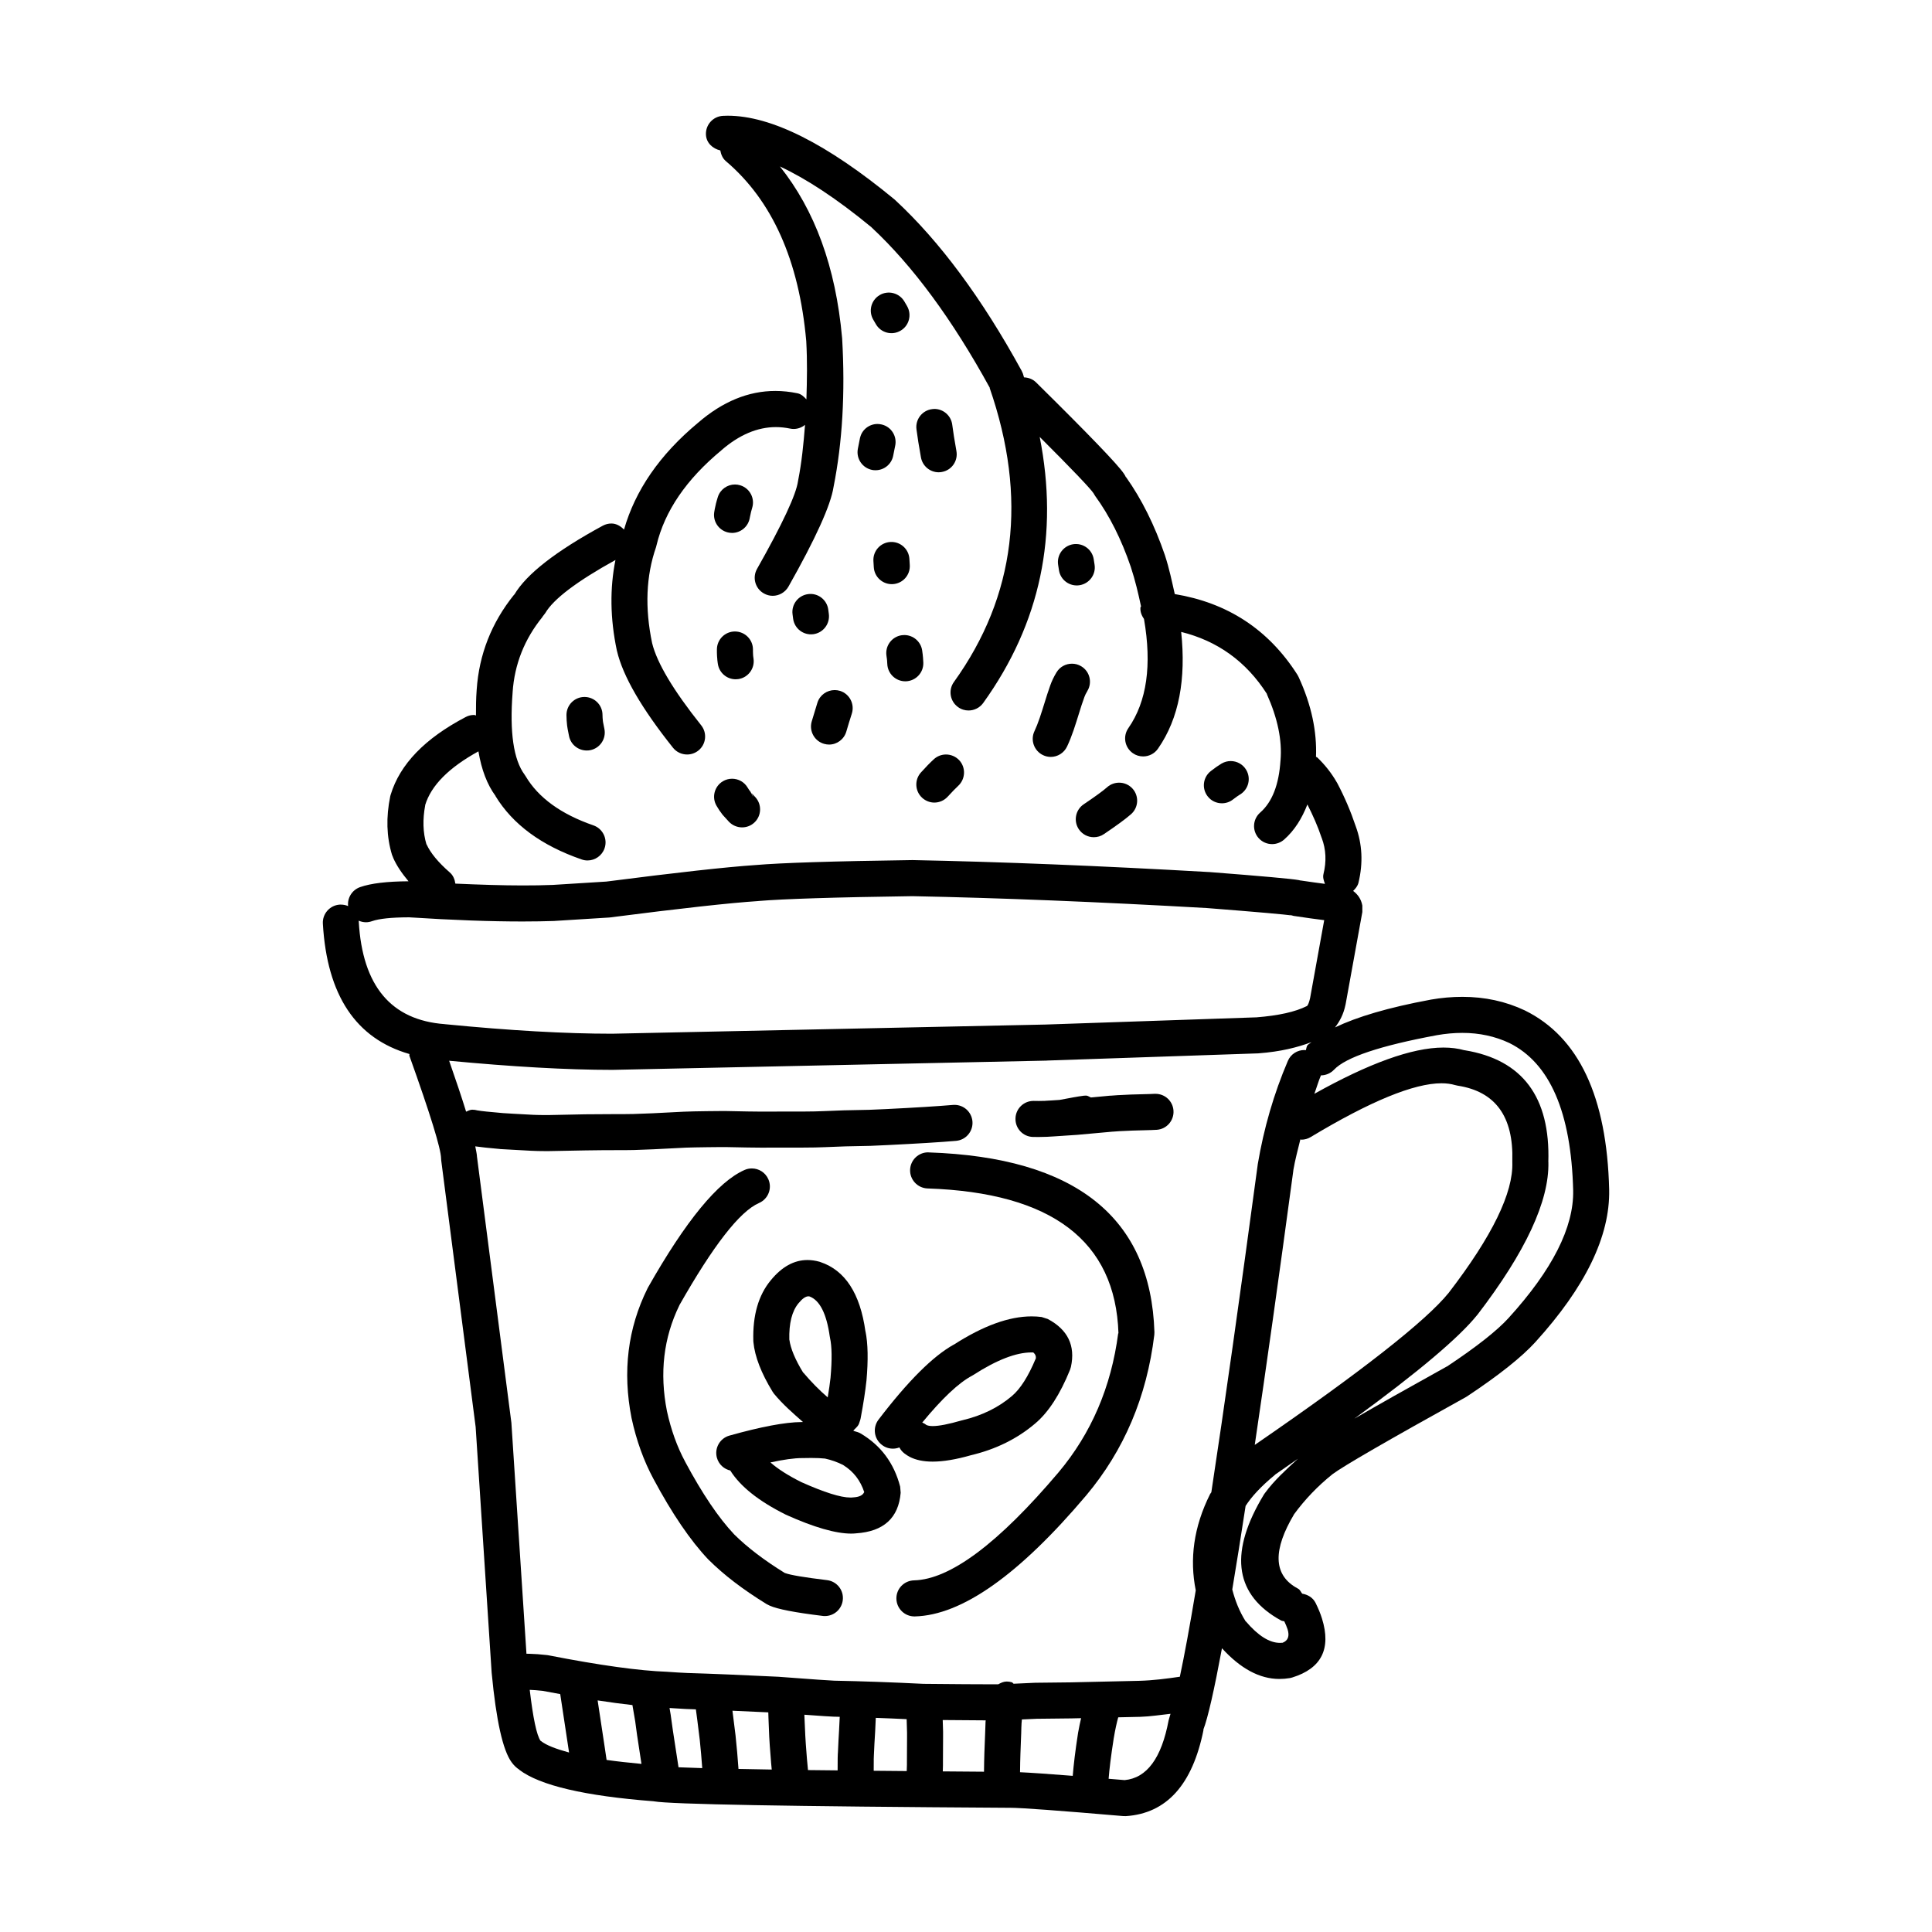
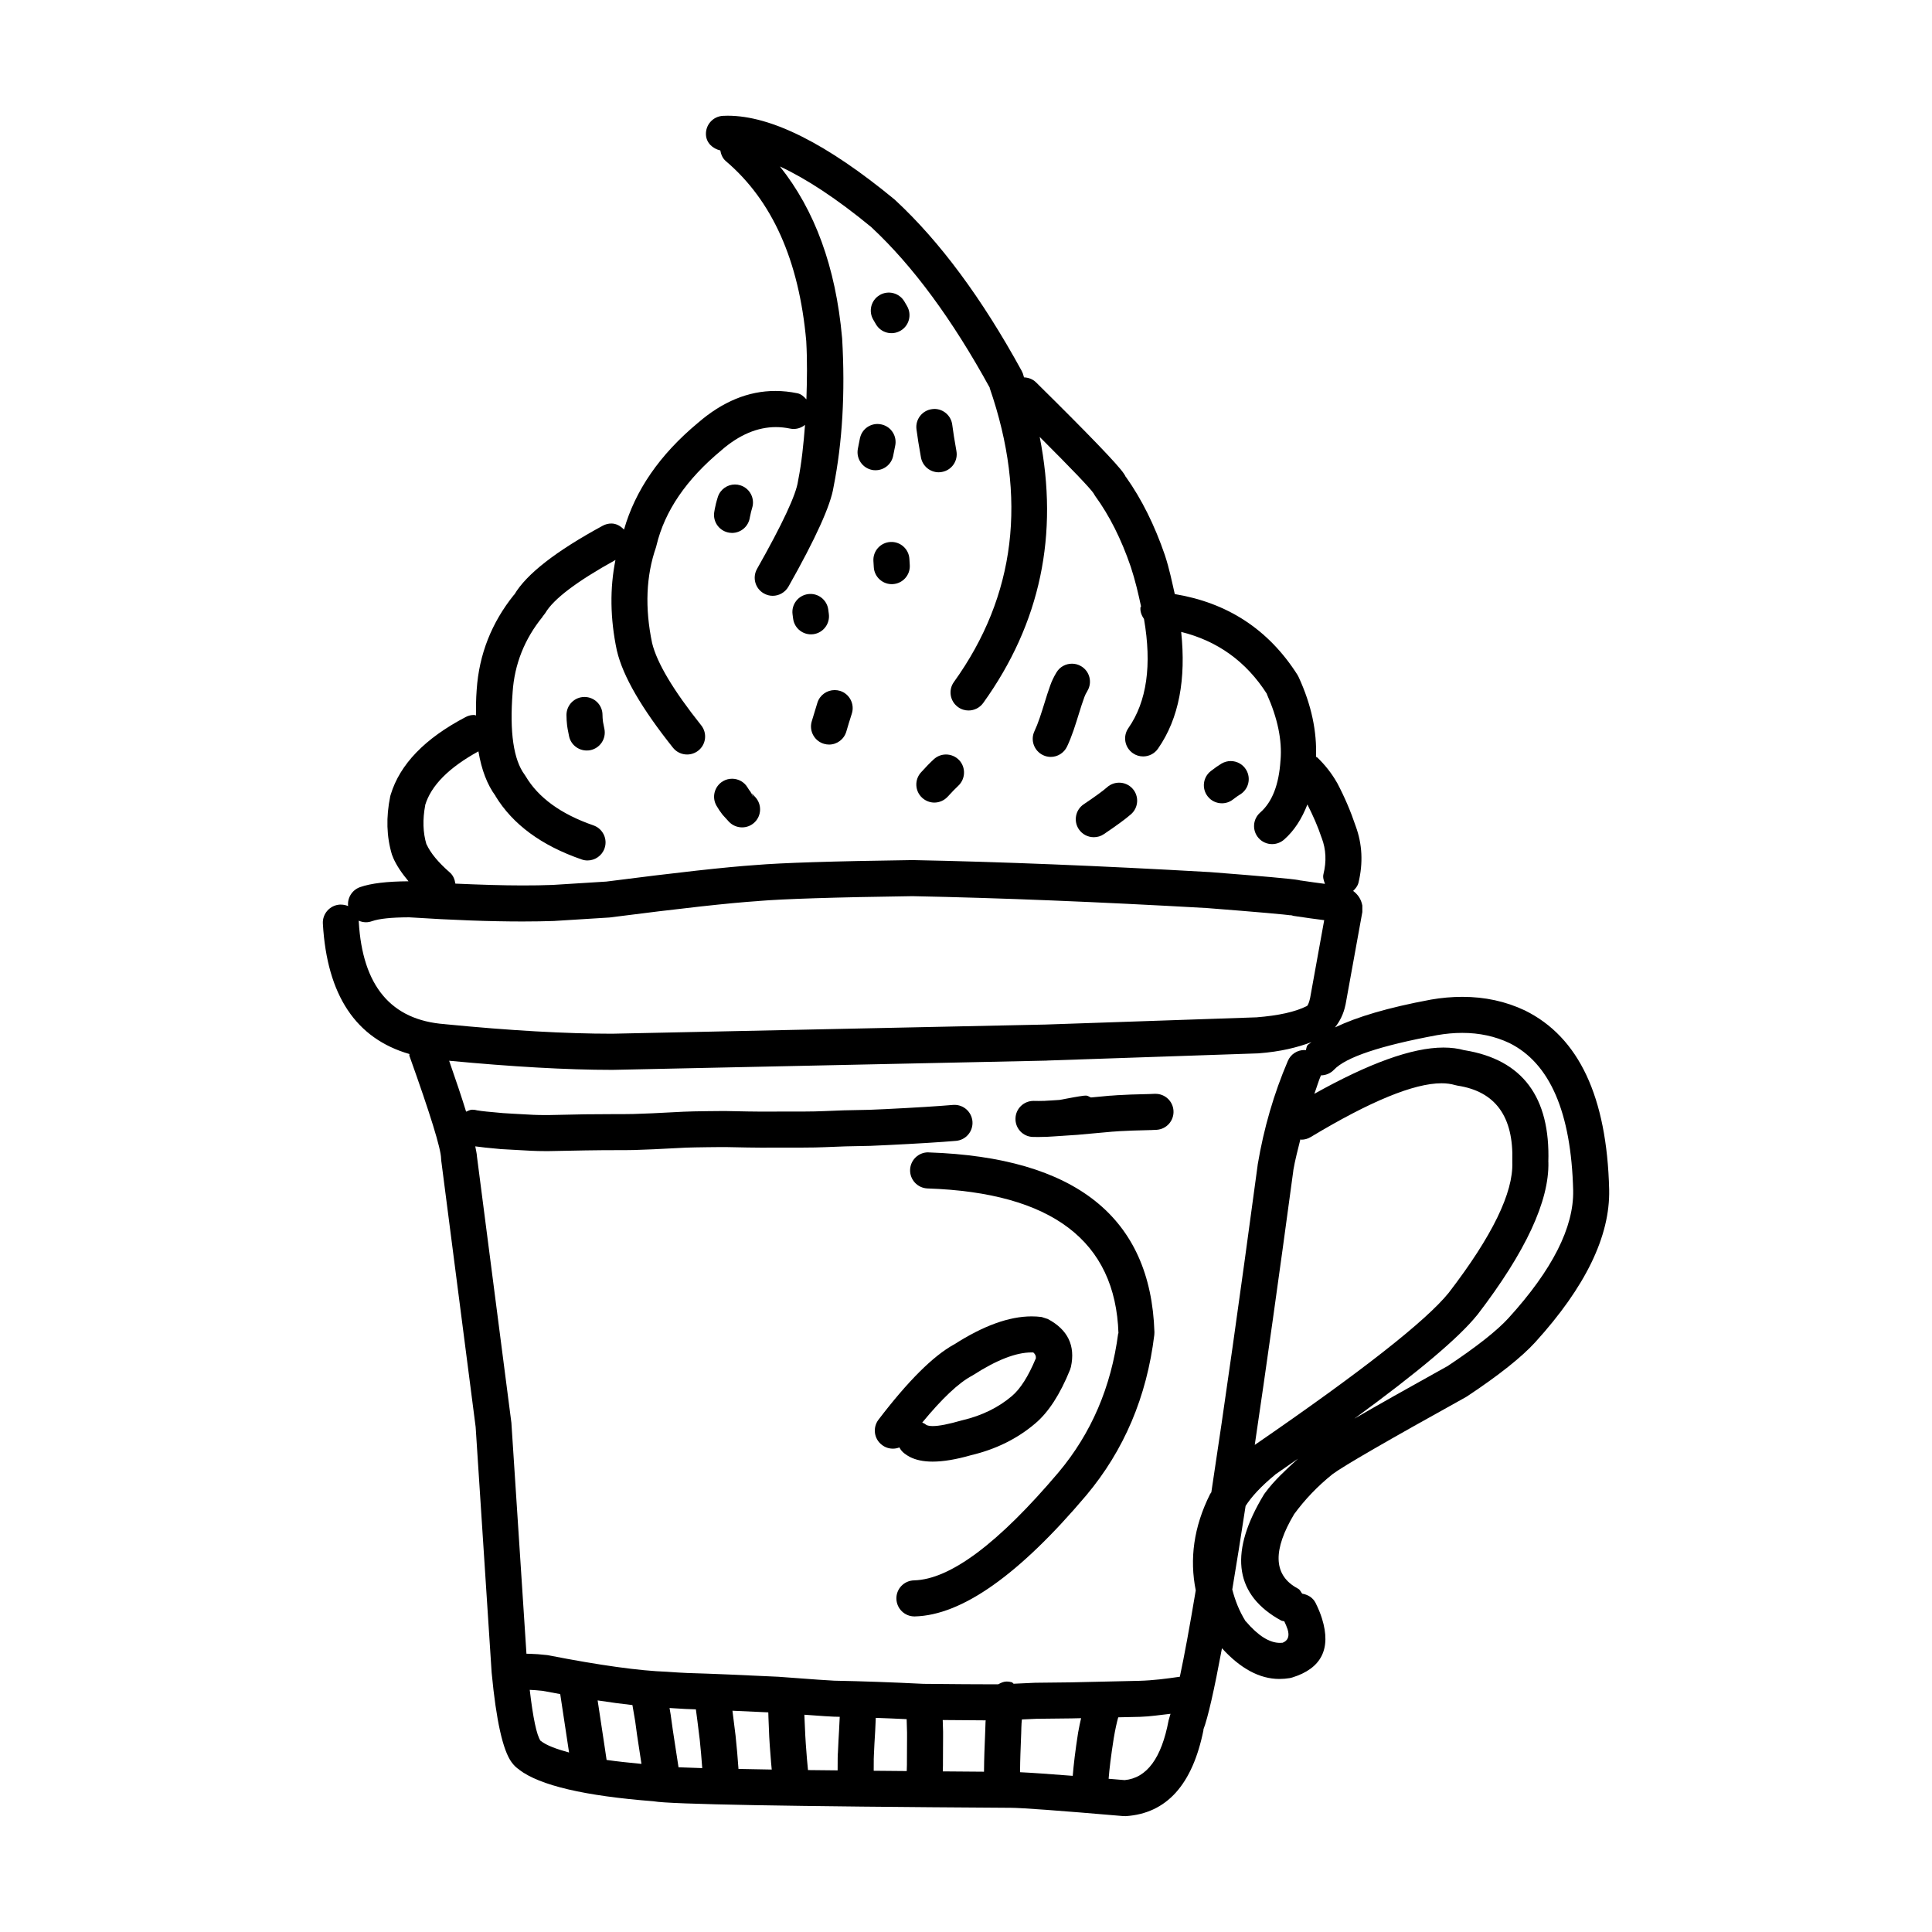
<svg xmlns="http://www.w3.org/2000/svg" fill="#000000" width="800px" height="800px" version="1.1" viewBox="144 144 512 512">
  <g>
    <path d="m548.15 411.8-0.066-0.035c-5.094-2.402-10.594-3.59-16.535-3.59-2.723 0-5.535 0.238-8.43 0.746l-0.051 0.016c-11.211 2.078-19.453 4.547-25.277 7.34 1.234-1.582 2.25-3.457 2.766-5.957l0.035-0.137 4.441-24.484v-1.719c-0.332-1.789-1.242-2.973-2.434-3.875 0.613-0.605 1.191-1.277 1.41-2.172 1.258-5.227 1.02-10.23-0.746-15.016-1.297-3.863-2.914-7.664-4.871-11.375l-0.102-0.168c-1.41-2.469-3.168-4.699-5.242-6.676-0.086-0.078-0.215-0.051-0.297-0.121 0.254-6.648-1.152-13.68-4.625-21.199l-0.305-0.562c-7.738-12.148-18.68-19.094-32.496-21.379-0.766-3.363-1.422-6.656-2.613-10.293l-0.016-0.051c-2.723-7.934-6.148-14.812-10.285-20.652h-0.051c-0.156-0.324-0.324-0.648-0.547-0.953-1.566-2.348-9.312-10.402-23.273-24.176-0.887-0.867-2.027-1.254-3.168-1.305-0.117-0.348-0.188-0.68-0.305-1.027l-0.324-0.715c-10.52-19.207-21.676-34.273-33.473-45.207l-0.203-0.188c-17.945-14.793-32.691-22.203-44.234-22.203-0.41 0-0.801 0.016-1.207 0.035-2.641 0.117-4.668 2.348-4.547 4.988 0.102 2.18 1.777 3.703 3.805 4.18 0.195 1.039 0.59 2.078 1.457 2.816 12.297 10.438 19.41 26.324 21.32 47.691 0.305 5.406 0.203 10.453 0.043 15.461-0.656-0.715-1.371-1.414-2.391-1.617-1.977-0.41-3.918-0.613-5.84-0.613-7.152 0-13.98 2.809-20.5 8.445-10.199 8.488-16.641 17.945-19.605 28.301-0.91-0.953-2.059-1.617-3.344-1.617-0.766 0-1.551 0.188-2.281 0.578-12.414 6.742-20.23 12.82-23.445 18.27h-0.051c-5.992 7.441-9.297 15.852-9.926 25.23-0.188 2.43-0.188 4.613-0.188 6.793-0.168-0.016-0.316-0.137-0.496-0.137-0.746 0-1.516 0.168-2.211 0.543-10.828 5.672-17.453 12.531-19.891 20.586l-0.117 0.41c-1.141 5.57-0.988 10.727 0.461 15.512l0.305 0.746h-0.016c0.902 2.098 2.336 4.188 4.09 6.281-5.664 0.035-9.953 0.535-12.84 1.551-2.144 0.766-3.406 2.879-3.168 5.023-0.578-0.254-1.242-0.391-1.922-0.391h-0.27c-2.621 0.152-4.648 2.418-4.496 5.039 1.09 19.027 8.789 30.48 22.934 34.555 0.043 0.156-0.066 0.289-0.016 0.434 5.566 15.543 8.359 24.621 8.41 27.227l0.035 0.527 9.125 70.645 4.242 65.125 0.016 0.152c1.191 12.516 2.945 20.383 5.258 23.562 0.598 0.832 1.293 1.5 2.062 1.992h-0.051c5.465 4.172 17.367 6.965 35.723 8.375h-0.066c0.051 0 0.082 0 0.117 0.016 4.223 0.766 35.52 1.344 93.902 1.703h0.137 0.305c2.914 0 12.891 0.734 29.934 2.195l0.734 0.016c10.812-0.715 17.672-8.344 20.586-22.883l-0.07 0.02c1.242-3.211 2.926-10.719 4.953-21.625 4.871 5.34 9.941 8.137 15.223 8.137 0.934 0 1.871-0.082 2.809-0.238l0.594-0.152c7.746-2.402 10.367-7.609 7.883-15.613-0.41-1.328-0.988-2.723-1.719-4.188-0.727-1.41-2.078-2.168-3.519-2.41-0.375-0.434-0.535-1.012-1.062-1.301-0.254-0.156-0.512-0.289-0.766-0.441-5.789-3.508-5.906-9.93-0.355-19.258h-0.016c2.93-4.004 6.336-7.543 10.215-10.66 2.828-2.129 14.609-8.941 35.312-20.414l0.34-0.203c8.445-5.602 14.473-10.402 18.082-14.355l0.016-0.016c13.297-14.641 19.836-28.109 19.578-40.422v-0.035c-0.605-24.586-8.047-40.402-22.297-47.438zm-59.27 34.227c0.852 0 1.684-0.223 2.469-0.699 15.801-9.5 27.359-14.25 34.68-14.25 1.328 0 2.523 0.168 3.578 0.477l0.664 0.152c10.031 1.531 14.863 8.188 14.508 19.973v0.324c0.289 8.051-5.312 19.578-16.84 34.582-5.996 7.438-23.141 20.891-51.414 40.328 3.016-20.355 6.394-44.312 10.227-72.746h-0.016c0.477-2.801 1.207-5.492 1.871-8.211 0.094 0 0.18 0.07 0.273 0.07zm-232.21-88.66c1.574-5.227 6.344-9.977 14.117-14.25 0.816 4.859 2.316 8.82 4.547 11.836h-0.035c4.582 7.523 12.191 13.125 22.832 16.805 0.527 0.188 1.055 0.273 1.566 0.273 1.977 0 3.832-1.246 4.516-3.219 0.867-2.488-0.461-5.211-2.945-6.078-8.613-2.981-14.609-7.34-17.98-13.043l-0.273-0.41c-2.926-3.969-3.984-11.238-3.168-21.777v-0.051c0.496-7.406 3.133-14.082 7.934-19.988h-0.035l0.746-0.973c2.188-3.769 8.473-8.488 18.609-14.09-1.504 7.484-1.43 15.477 0.375 24.016l0.031 0.102c1.566 6.656 6.519 15.207 14.848 25.645 0.934 1.172 2.332 1.785 3.731 1.785 1.055 0 2.094-0.34 2.981-1.039 2.059-1.633 2.402-4.648 0.746-6.707-7.371-9.246-11.699-16.5-12.992-21.758-1.957-9.332-1.617-17.828 1.039-25.457l0.117-0.461c2.18-9.109 7.902-17.484 17.164-25.164l0.066-0.066c4.699-4.07 9.52-6.113 14.422-6.113 1.242 0 2.484 0.137 3.731 0.391 0.32 0.07 0.664 0.102 0.969 0.102 1.125 0 2.18-0.41 3.012-1.09-0.391 5.047-0.895 10.012-1.805 14.609l-0.051 0.289c-0.496 3.59-4.121 11.359-10.863 23.277-1.293 2.297-0.496 5.207 1.805 6.5 0.746 0.43 1.547 0.633 2.348 0.633 1.668 0 3.285-0.887 4.172-2.434 7.199-12.734 11.188-21.539 11.949-26.391 2.352-11.836 3.117-24.961 2.281-39.383l-0.016-0.156c-1.684-18.855-7.277-33.898-16.477-45.418 6.992 3.262 14.992 8.473 24.289 16.133h-0.016c10.945 10.199 21.402 24.383 31.363 42.551h-0.051c10.082 29.148 6.914 55.117-9.465 77.93-1.551 2.129-1.055 5.125 1.09 6.656 0.832 0.613 1.824 0.902 2.773 0.902 1.5 0 2.961-0.699 3.898-1.992 15.199-21.164 20.074-44.688 14.965-70.508 8.516 8.516 13.383 13.598 14.32 15l-0.016 0.004c0.121 0.223 0.238 0.426 0.375 0.613 3.797 5.211 6.945 11.457 9.453 18.797 1.227 3.731 2 7.125 2.723 10.488-0.016 0.117-0.145 0.176-0.152 0.305-0.109 1.148 0.34 2.164 0.938 3.047 2.117 12.191 0.766 21.863-4.137 28.914-1.516 2.164-0.988 5.141 1.191 6.656 0.816 0.578 1.77 0.852 2.727 0.852 1.5 0 2.996-0.715 3.918-2.043 5.633-8.07 7.457-18.531 6.156-30.953 9.523 2.359 17.18 7.738 22.754 16.48h-0.051c2.859 6.387 4.07 12.227 3.629 17.504l-0.016 0.102c-0.41 6.402-2.195 11-5.383 13.789-1.973 1.738-2.18 4.75-0.426 6.742 0.938 1.074 2.266 1.617 3.594 1.617 1.105 0 2.231-0.391 3.148-1.176 2.766-2.426 4.75-5.609 6.199-9.332 1.453 2.867 2.758 5.781 3.742 8.754l0.07 0.168c1.125 2.996 1.277 6.18 0.441 9.551-0.223 0.91 0.117 1.746 0.402 2.57-1.766-0.223-3.891-0.52-6.481-0.902h-0.07c-0.137-0.035-0.27-0.066-0.426-0.102-1.719-0.324-9.602-1.039-23.664-2.129h-0.086c-28.926-1.652-55.082-2.707-78.508-3.168h-0.156c-20.941 0.289-34.766 0.734-41.492 1.312-7.797 0.527-20.977 1.992-39.52 4.375l-0.074 0.008-14.203 0.887h-0.051c-2.449 0.102-5.106 0.137-7.949 0.137-5.199 0-11.277-0.195-17.777-0.484-0.152-1.09-0.562-2.172-1.465-2.953-3.066-2.676-5.106-5.141-6.164-7.457h-0.031c-0.938-3.113-1.039-6.57-0.324-10.387zm-17.59 30.887c0-0.086 0-0.152-0.016-0.238h0.07c0.578 0.254 1.211 0.391 1.855 0.391 0.527 0 1.074-0.102 1.598-0.289 1.891-0.66 5.141-1.004 9.773-1.02h0.051c11.609 0.75 21.625 1.105 30.051 1.105 3.031 0 5.856-0.051 8.461-0.137l0.137-0.016 14.457-0.902 0.289-0.035h0.086l0.016-0.016c18.441-2.367 31.465-3.812 39.059-4.309l0.086-0.016c6.488-0.543 20.055-0.988 40.711-1.277h0.07c23.238 0.461 49.238 1.516 78.016 3.148h-0.016c13.535 1.059 21.043 1.723 22.477 1.977-0.168-0.031-0.375-0.102-0.594-0.188h0.051l1.039 0.289c3.32 0.496 6.062 0.887 8.188 1.141h-0.07l-3.731 20.617c-0.254 1.125-0.527 1.84-0.832 2.148h-0.051c-3.047 1.531-7.492 2.519-13.363 2.981h-0.07l-55.742 1.906h0.066l-115 2.434c-12.258 0-27.02-0.832-44.25-2.523l-0.102-0.016c-14.207-1.055-21.801-10.113-22.773-27.156zm31.297 62.062h0.016c-0.051-0.613-0.273-1.633-0.441-2.519 1.445 0.203 3.43 0.426 6.539 0.699h-0.016c0.035 0 0.051 0.016 0.082 0.016 0.582 0.051 3.34 0.203 8.277 0.457h0.035c1.02 0.051 2.25 0.086 3.676 0.086h0.766 0.07l9.875-0.188h0.016c2.965-0.047 5.637-0.066 8.055-0.066h2.062 0.016 0.031c0.441 0 1.312-0.016 2.606-0.035h-0.031c2.297-0.051 6.879-0.254 13.738-0.629 1.277-0.051 3.199-0.082 5.773-0.117 1.258-0.016 2.484-0.035 3.644-0.035h1.074c4.648 0.102 7.781 0.152 9.414 0.152h0.359c2.211-0.016 4.356-0.016 6.418-0.016h4.41 0.051c1.039 0 2.078-0.016 3.117-0.031 0.832-0.016 3.508-0.102 8.004-0.289h-0.035l6.625-0.137h0.016c0.492-0.016 2.008-0.086 4.562-0.207h0.016c8.004-0.391 14.062-0.766 18.168-1.121 2.621-0.223 4.562-2.539 4.344-5.16-0.223-2.504-2.297-4.375-4.75-4.375-0.137 0-0.27 0.016-0.426 0.016-3.949 0.34-9.891 0.715-17.809 1.105h0.016c-2.434 0.102-3.883 0.168-4.359 0.188h0.016l-6.625 0.137h-0.082c-4.461 0.188-7.066 0.273-7.797 0.289h-0.059c-1.023 0.016-2.012 0.035-2.965 0.035h-4.441c-2.078 0-4.238 0-6.469 0.016h-0.344c-1.566 0-4.629-0.051-9.227-0.152h-0.07-1.172c-1.227 0-2.469 0.016-3.766 0.035-2.641 0.035-4.648 0.07-6.027 0.137h-0.07c-6.773 0.375-11.254 0.562-13.434 0.613h-0.035c-1.207 0.016-1.988 0.031-2.367 0.031h-0.016-0.016-2.113c-2.449 0-5.176 0.016-8.156 0.051h-0.035l-9.891 0.203h-0.051-0.613c-1.277 0-2.348-0.035-3.219-0.066-4.394-0.238-6.981-0.375-7.766-0.441h-0.102l-0.168-0.016c-3.559-0.309-5.773-0.527-6.656-0.699h-0.07c-0.477-0.137-0.953-0.203-1.434-0.203-0.586 0-1.078 0.316-1.617 0.52-1.141-3.703-2.676-8.293-4.496-13.492 16.633 1.574 31.125 2.418 43.195 2.418h0.016 0.102l115.05-2.453 0.051-0.016 55.969-1.906 0.203-0.016c5.695-0.434 10.141-1.531 13.953-2.961-0.281 0.254-0.75 0.492-0.996 0.746-0.375 0.402-0.32 0.945-0.535 1.414-0.117-0.012-0.23-0.07-0.348-0.07-1.855 0-3.625 1.074-4.394 2.894-3.711 8.684-6.367 17.828-7.984 27.43l-0.016 0.168c-4.758 35.34-8.828 64.047-12.277 86.719-0.059 0.117-0.195 0.246-0.254 0.355l-0.051 0.07c-4.422 8.82-5.477 17.316-3.824 25.559-1.609 9.637-3.012 17.266-4.215 22.891-3.566 0.523-7.152 0.988-10.781 1.082h0.016l-18.234 0.41-9.125 0.102h-0.172c-2.426 0.117-4.238 0.195-5.746 0.262-0.195-0.086-0.254-0.324-0.469-0.383-0.461-0.137-0.922-0.203-1.379-0.203-0.809 0-1.539 0.348-2.238 0.734h-2.168c-3.285 0-9.16-0.035-17.605-0.121h-0.051c-8.527-0.426-16.328-0.695-23.395-0.832h-0.168c-0.832-0.016-5.688-0.355-14.559-1.02l-0.117-0.016c-9.773-0.477-17.863-0.816-24.262-1.004h-0.035c-1.598-0.07-3.32-0.172-5.176-0.309l-0.188-0.016c-7.356-0.254-17.844-1.703-31.43-4.359l-0.387-0.062c-1.824-0.203-3.32-0.32-4.512-0.34h-0.07c-0.34-0.016-0.594-0.016-0.902-0.023l-3.969-60.848-0.016-0.309zm159.34 152.8c-0.773 4.961-1.191 8.547-1.43 11.5-6.387-0.5-11.031-0.828-13.965-0.961v-0.07-0.016c0.016-1.719 0.051-3.32 0.102-4.781 0.102-2.914 0.168-4.598 0.188-5.039l0.016-0.324c0.035-1.359 0.051-2.18 0.082-2.449v-0.121c0.027-0.461 0.07-0.773 0.102-1.184 1.254-0.059 2.254-0.102 3.918-0.176h-0.051l9.125-0.102h0.07l2.629-0.059c-0.262 1.199-0.527 2.273-0.773 3.738zm-35.867 10.32c0.012-0.32 0.016-0.594 0.027-0.969v-0.035c0.016-0.137 0.016-0.344 0.016-0.629v-0.918c0.016-0.852 0.016-1.992 0.016-3.422l0.016-2.981v-0.562-1.02-0.035c-0.051-1.363-0.078-2.332-0.094-3.039 4.887 0.051 8.828 0.086 11.391 0.086-0.012 0.152-0.035 0.262-0.043 0.418-0.031 0.461-0.066 1.41-0.102 2.894-0.035 0.629-0.102 2.383-0.203 5.246v0.016c-0.051 1.5-0.086 3.148-0.102 4.973v-0.016 0.078c-3.719-0.035-7.438-0.059-10.922-0.086zm-35.723-0.352c-0.094-1.004-0.164-1.77-0.281-2.988-0.254-3.269-0.41-5.348-0.441-6.234v-0.035c-0.07-1.277-0.137-2.945-0.223-4.973-0.008-0.234-0.008-0.254-0.008-0.434 4.441 0.32 7.16 0.512 7.856 0.52h0.016 0.082 0.102 0.051c0.398 0.008 0.852 0.023 1.258 0.035-0.043 0.773-0.086 1.82-0.168 3.387v0.035c-0.016 0.34-0.07 1.344-0.172 3.012v0.086c-0.051 1.055-0.102 2.129-0.152 3.184l-0.016 0.035c-0.016 0.477-0.035 0.867-0.035 1.191v0.035c-0.016 0.289-0.016 1.492-0.016 3.227-2.625-0.023-5.441-0.047-7.852-0.082zm-53.371-2.68-0.391-2.641v-0.016l-1.984-13.121c3.32 0.512 6.402 0.922 9.219 1.234l0.746 4.359 0.016 0.137c0.07 0.426 0.238 1.652 0.496 3.644l0.016 0.082 1.121 7.367c-3.356-0.316-6.481-0.656-9.238-1.047zm19.039 1.805-1.465-9.551c-0.309-2.266-0.496-3.594-0.562-4.004v-0.031-0.016l-0.332-1.969c1.5 0.102 2.969 0.195 4.316 0.262h0.086c0.758 0.027 1.777 0.07 2.578 0.098 0.18 1.258 0.52 3.891 1.031 8.098 0.273 2.484 0.461 4.981 0.656 7.473-2.523-0.07-4.625-0.145-6.293-0.223-0.008-0.055-0.008-0.086-0.016-0.137zm15.137-8.223v-0.035c-0.34-2.828-0.613-4.981-0.824-6.59 2.926 0.129 6.137 0.273 9.5 0.434 0 0.297 0.008 0.723 0.043 1.438v0.016c0.07 1.891 0.137 3.559 0.203 5.004 0.035 1.023 0.203 3.238 0.477 6.625v0.07c0.086 0.824 0.117 1.277 0.188 2-3.227-0.051-6.102-0.102-8.812-0.164-0.211-2.922-0.449-5.859-0.773-8.797zm36.605 6.281 0.016-0.121c0-0.238 0.016-0.543 0.035-0.934 0.051-1.074 0.102-2.144 0.152-3.219 0.102-1.703 0.172-2.758 0.188-3.148 0.078-1.668 0.129-2.766 0.164-3.59 2.598 0.082 5.406 0.211 8.184 0.34v0.117c0.016 0.785 0.051 1.945 0.102 3.473v0.785 0.016 0.426l-0.016 2.996c0 1.41-0.016 2.57-0.016 3.438v0.832c0 0.254-0.016 0.426-0.016 0.512-0.012 0.543-0.016 0.801-0.035 1.16-2.961-0.027-5.984-0.051-8.754-0.078 0-1.539 0-2.648 0.016-3.004zm-88.266-4.906c-1.066-1.5-2.012-6.121-2.887-13.535 0.895 0.035 2.023 0.109 3.5 0.273h-0.051c1.637 0.32 3.082 0.562 4.633 0.852l2.344 15.484c-3.344-0.914-6.047-1.906-7.484-3.074zm166.42-5.43c-1.871 9.977-5.754 15.258-11.645 15.816-1.574-0.137-2.793-0.23-4.25-0.355 0.203-2.57 0.59-5.856 1.355-10.727 0.414-2.469 0.809-4.188 1.191-5.559l5.805-0.129h0.016c2.699-0.078 5.363-0.52 8.035-0.801-0.078 0.223-0.18 0.68-0.254 0.867zm25.508-60.223-0.238 0.34c-9.059 14.949-7.938 25.863 3.371 32.727 0.375 0.223 0.785 0.461 1.191 0.68 0.262 0.145 0.555 0.117 0.824 0.203 0.344 0.746 0.68 1.488 0.879 2.129 0.562 1.805 0.117 2.996-1.328 3.559h-0.07c-0.203 0.016-0.426 0.031-0.629 0.031-2.773 0-5.789-1.891-9.023-5.684h-0.051c-1.738-2.762-2.809-5.594-3.559-8.461 1.098-6.574 2.273-13.902 3.531-22.145 1.566-2.434 4.035-5.16 7.856-8.301h-0.035c2.109-1.457 4.035-2.809 6.035-4.195-3.102 2.867-6.254 5.695-8.754 9.117zm64.598-46.43c-3.078 3.371-8.512 7.664-16.309 12.84h-0.035c-10.367 5.754-18.543 10.359-24.543 13.844 16.879-12.32 27.777-21.504 32.562-27.48l0.07-0.07c12.77-16.652 19.035-30.137 18.797-40.438h-0.016c0.543-17.25-6.848-27.141-22.152-29.645h-0.074c-1.684-0.477-3.539-0.715-5.566-0.715-8.367 0-19.898 4.254-34.215 12.258 0.602-1.617 1.074-3.305 1.746-4.887 1.258 0 2.519-0.512 3.473-1.5 3.117-3.305 12.211-6.352 27.242-9.145h-0.016c2.348-0.41 4.598-0.613 6.762-0.613 4.527 0 8.699 0.902 12.48 2.688 10.746 5.332 16.383 18.371 16.906 39.078 0.188 9.758-5.516 21.031-17.113 33.785z" />
-     <path d="m343.66 499.66c0.375 3.867 2.078 8.242 5.074 13.145l0.375 0.543c2.375 2.871 5.039 5.168 7.688 7.5-0.117 0.012-0.23 0.012-0.348 0.012h-0.066c-4.309 0.031-10.66 1.227-19.086 3.59-2.535 0.715-4.019 3.356-3.305 5.891 0.496 1.77 1.922 3.012 3.594 3.371h-0.051c2.656 4.207 7.492 8.07 14.543 11.598l0.188 0.102c7.422 3.34 13.195 5.008 17.332 5.008 0.461 0 0.887-0.035 1.293-0.07h-0.035c7.32-0.477 11.273-4.07 11.832-10.762l-0.137-1.617c-1.617-6.234-5.125-10.934-10.488-14.098l-0.289-0.156h-0.016c-0.527-0.27-1.102-0.332-1.637-0.562 0.5-0.621 1.184-1.02 1.516-1.855 0.121-0.324 0.238-0.664 0.344-1.023l0.102-0.426c0.75-4 1.246-7.269 1.516-9.809l0.016-0.082c0.496-5.551 0.41-9.941-0.254-13.145h-0.016c-1.395-10.047-5.379-16.16-11.918-18.355l-0.234-0.082c-1.09-0.309-2.164-0.461-3.203-0.461-3.559 0-6.793 1.789-9.723 5.363-3.269 3.934-4.82 9.297-4.629 16.039zm29.391 39.828h-0.07c-0.355 0.781-1.277 1.227-2.742 1.324l-0.223 0.016c-0.203 0.035-0.426 0.035-0.664 0.035-2.57 0-6.894-1.363-12.992-4.086-3.508-1.754-6.231-3.492-8.172-5.211h-0.051c3.539-0.766 6.348-1.16 8.395-1.16h0.016 0.188c0.801-0.031 1.551-0.031 2.25-0.031 1.43 0 2.672 0.051 3.742 0.168h-0.066c1.633 0.355 3.254 0.922 4.832 1.719h-0.031c2.711 1.672 4.566 4.074 5.59 7.227zm-17.438-50.113 0.035-0.035c0.988-1.207 1.855-1.805 2.606-1.805 0.121 0 0.238 0.016 0.355 0.051l-0.031 0.004c2.688 1.039 4.461 4.562 5.312 10.555l0.07 0.395c0.508 2.262 0.562 5.789 0.137 10.59-0.152 1.43-0.41 3.168-0.746 5.191-2.25-1.941-4.394-4.121-6.438-6.539h-0.051c-2.129-3.473-3.34-6.387-3.664-8.719h-0.02c-0.117-4.375 0.699-7.594 2.434-9.688z" />
    <path d="m380.61 527.91c0.578 0 1.16-0.102 1.684-0.309h0.07c0.289 0.582 0.715 1.105 1.258 1.531 0.461 0.359 0.938 0.68 1.465 0.953 1.617 0.832 3.625 1.258 6.062 1.258 2.828 0 6.199-0.562 10.129-1.684h-0.016c6.656-1.566 12.359-4.394 17.125-8.461 3.492-2.961 6.555-7.695 9.18-14.184l0.238-0.766c1.227-5.637-0.816-9.875-6.129-12.699l-1.633-0.527c-0.852-0.117-1.738-0.168-2.656-0.168-5.957 0-12.82 2.484-20.586 7.473h-0.035c-5.551 3.082-12.188 9.723-19.957 19.902-1.598 2.113-1.191 5.109 0.922 6.695 0.852 0.664 1.875 0.984 2.879 0.984zm21.012-19.34 0.34-0.203c6.199-3.984 11.324-5.957 15.359-5.957h0.512c0.562 0.477 0.766 1.055 0.664 1.703h-0.051c-1.957 4.68-4.035 7.934-6.231 9.809l-0.016 0.016c-3.59 3.062-7.969 5.211-13.125 6.434l-0.223 0.051c-3.457 1.004-6.012 1.5-7.664 1.5-0.664 0-1.191-0.086-1.566-0.238h-0.035c-0.355-0.289-0.73-0.512-1.141-0.68h-0.051c5.277-6.41 9.684-10.562 13.227-12.434z" />
    <path d="m417.71 445.3c0.527 0.016 1.039 0.016 1.531 0.016 0.766 0 1.516-0.016 2.231-0.051h0.016c0.613-0.035 1.191-0.07 1.719-0.102l2.18-0.145c0.016 0 0.023 0.012 0.035 0.012 0.059 0 0.117-0.027 0.18-0.027l3.703-0.246h0.051c0.578-0.035 3.762-0.324 9.57-0.867h0.117c0.734-0.07 1.277-0.102 1.617-0.117h0.016c1.312-0.07 2.434-0.121 3.391-0.156h0.02c1.891-0.066 3.523-0.117 4.887-0.137h0.07c0.68-0.016 1.172-0.051 1.5-0.07 2.621-0.168 4.613-2.449 4.441-5.074-0.168-2.539-2.262-4.461-4.75-4.461h-0.32c-0.188 0.016-0.578 0.035-1.176 0.051h0.016c-1.395 0.035-3.066 0.07-4.988 0.137h-0.035c-0.969 0.035-2.164 0.086-3.559 0.172h-0.016c-0.426 0.016-1.039 0.066-1.871 0.137h-0.016-0.121-0.051c-2.117 0.195-3.574 0.332-4.973 0.469-0.457-0.145-0.824-0.5-1.324-0.5-0.207 0-0.41 0.016-0.613 0.035-0.988 0.137-1.77 0.254-2.383 0.375h-0.031c-0.953 0.188-2.215 0.426-3.766 0.699l-0.102 0.016c-0.043 0.008-0.066 0.016-0.109 0.023l-2.203 0.145h-0.016c-0.441 0.035-0.953 0.07-1.531 0.086l-0.051 0.016c-0.543 0.016-1.121 0.031-1.719 0.031-0.391 0-0.801 0-1.227-0.016h-0.168c-2.555 0-4.684 2.023-4.766 4.613-0.105 2.641 1.957 4.856 4.594 4.938z" />
-     <path d="m311.38 519.86c1.277 5.91 3.219 11.273 5.789 16.055 4.953 9.246 9.809 16.379 14.574 21.402l0.082 0.086h0.016c4.016 4 9.094 7.867 15.207 11.629l0.07 0.051c0.254 0.137 0.527 0.273 0.816 0.41 2.094 0.953 6.793 1.855 14.098 2.742 0.203 0.035 0.391 0.035 0.578 0.035 2.383 0 4.441-1.77 4.734-4.203 0.324-2.621-1.551-4.988-4.156-5.312-6.012-0.73-9.703-1.344-11.117-1.871h-0.051c-5.465-3.371-9.941-6.777-13.434-10.234-4.156-4.394-8.48-10.812-13.008-19.258v-0.016c-2.144-3.969-3.746-8.445-4.836-13.434-1.992-10.098-0.887-19.426 3.285-27.992h-0.016c9.008-15.883 16.039-24.926 21.133-27.141 2.434-1.055 3.539-3.867 2.484-6.281-0.781-1.805-2.535-2.879-4.375-2.879-0.648 0-1.293 0.117-1.906 0.391-7.047 3.066-15.598 13.469-25.641 31.191l-0.121 0.238c-5.227 10.555-6.641 21.996-4.223 34.309z" />
    <path d="m389.8 458.95c32.945 1.105 49.805 13.91 50.605 38.395h-0.07c-1.855 14.203-7.117 26.477-15.785 36.812-15.969 18.867-28.758 28.418-38.328 28.656-2.641 0.07-4.734 2.246-4.668 4.887 0.07 2.606 2.195 4.668 4.785 4.668h0.102c12.445-0.309 27.586-10.984 45.41-32.062 10.047-11.969 16.055-26.152 18.051-42.535l0.035-0.73c-0.973-30.461-20.926-46.332-59.816-47.641-0.051-0.016-0.102-0.016-0.168-0.016-2.555 0-4.684 2.043-4.766 4.629-0.086 2.621 1.977 4.836 4.613 4.938z" />
    <path d="m360.63 330.2c-0.648 2.078-1.16 3.766-1.531 5.039-0.715 2.535 0.766 5.176 3.305 5.891 0.441 0.121 0.867 0.188 1.312 0.188 2.078 0 3.984-1.379 4.582-3.492 0.34-1.176 0.816-2.762 1.445-4.719 0.801-2.519-0.594-5.207-3.102-6.012-0.477-0.148-0.969-0.215-1.449-0.215-2.027 0-3.914 1.293-4.562 3.32z" />
    <path d="m379.96 287.63c-2.641 0.156-4.648 2.402-4.496 5.039l0.102 1.652c0.152 2.621 2.418 4.629 5.039 4.477 2.641-0.152 4.648-2.402 4.496-5.039l-0.102-1.652c-0.156-2.617-2.402-4.629-5.039-4.477z" />
    <path d="m392.76 269.16c0.289 0 0.578-0.035 0.852-0.086 2.606-0.461 4.324-2.945 3.848-5.551-0.512-2.828-0.867-5.141-1.105-6.965-0.305-2.418-2.367-4.188-4.734-4.188-0.203 0-0.391 0.016-0.594 0.051-2.621 0.324-4.481 2.707-4.156 5.328 0.254 1.992 0.648 4.481 1.191 7.477 0.426 2.316 2.434 3.934 4.699 3.934z" />
-     <path d="m382.97 312.34c-2.621 0.375-4.43 2.809-4.051 5.414 0.066 0.41 0.102 0.648 0.102 0.75l0.016 0.016v0.086c0.016 0.156 0.035 0.309 0.051 0.461l0.016 0.086h-0.016c0.035 0.273 0.051 0.527 0.051 0.766 0.082 2.59 2.211 4.633 4.766 4.633h0.152c2.641-0.086 4.715-2.297 4.633-4.922-0.016-0.461-0.051-0.922-0.086-1.414l-0.016-0.102v-0.016c-0.016-0.168-0.035-0.344-0.051-0.527v-0.016c0-0.051-0.016-0.082-0.016-0.137-0.016-0.188-0.066-0.527-0.137-1.039-0.355-2.383-2.402-4.086-4.734-4.086-0.219-0.004-0.457 0.016-0.68 0.047z" />
-     <path d="m343.54 316.15c0.016-2.641-2.109-4.785-4.75-4.801h-0.035c-2.621 0-4.75 2.129-4.766 4.75v0.902l0.016 0.355v0.07l0.016 0.355v0.051c0.016 0.289 0.035 0.562 0.07 0.852v0.051l0.031 0.34 0.035 0.188h-0.016c0.035 0.223 0.07 0.461 0.102 0.68 0.355 2.383 2.402 4.07 4.715 4.07 0.238 0 0.477-0.016 0.715-0.051 2.606-0.391 4.41-2.828 4.016-5.434-0.035-0.156-0.051-0.309-0.066-0.477v-0.016l-0.035-0.273c0-0.152-0.016-0.289-0.016-0.426h-0.016v-0.32l-0.016-0.273z" />
    <path d="m337.32 285.18c0.223 0.035 0.461 0.051 0.68 0.051 2.332 0 4.375-1.723 4.715-4.106 0.035-0.219 0.137-0.695 0.305-1.395l0.004-0.016v-0.016c0.102-0.375 0.203-0.734 0.309-1.105 0.781-2.519-0.613-5.191-3.133-5.977-0.477-0.152-0.953-0.223-1.43-0.223-2.027 0-3.918 1.312-4.547 3.352-0.188 0.582-0.34 1.16-0.496 1.738l-0.016 0.07v0.016c-0.223 0.969-0.375 1.703-0.441 2.215-0.375 2.602 1.445 5.019 4.051 5.394z" />
    <path d="m375.19 268.55c0.273 0.051 0.562 0.066 0.852 0.066 2.262 0 4.273-1.617 4.68-3.934 0.188-0.988 0.344-1.785 0.477-2.383l0.016-0.066c0.594-2.57-0.988-5.141-3.559-5.738-0.375-0.082-0.73-0.137-1.105-0.137-2.164 0-4.121 1.48-4.613 3.625l-0.016 0.016-0.016 0.07c-0.168 0.746-0.355 1.719-0.578 2.926-0.461 2.606 1.258 5.074 3.863 5.555z" />
    <path d="m422.46 344.59c1.785 0 3.504-1.02 4.324-2.758 0.629-1.328 1.191-2.758 1.719-4.289 0.305-0.867 1.02-3.102 2.129-6.676 0.258-0.77 0.48-1.434 0.699-2.012l0.035-0.117c0.152-0.441 0.41-0.973 0.801-1.617v-0.016c1.363-2.246 0.629-5.191-1.637-6.539-0.781-0.477-1.617-0.68-2.449-0.68-1.637 0-3.219 0.816-4.102 2.316h-0.016v0.016c-0.734 1.227-1.277 2.383-1.652 3.473-0.238 0.68-0.492 1.43-0.766 2.246l-0.016 0.051c-1.074 3.473-1.754 5.586-2.012 6.316l-0.035 0.086c-0.41 1.227-0.867 2.367-1.344 3.387-1.125 2.383-0.086 5.227 2.297 6.352 0.645 0.309 1.344 0.461 2.023 0.461z" />
    <path d="m391.45 345.23c-0.953 0.867-2.078 2.023-3.371 3.457-1.77 1.941-1.633 4.973 0.309 6.742 0.922 0.836 2.078 1.262 3.219 1.262 1.293 0 2.59-0.527 3.543-1.566 1.125-1.227 2.059-2.195 2.809-2.894 1.918-1.809 2.039-4.824 0.25-6.766-0.953-1.004-2.231-1.516-3.508-1.516-1.156 0-2.332 0.426-3.25 1.281z" />
-     <path d="m430.1 299.09c2.606-0.426 4.394-2.859 3.969-5.465l-0.223-1.43c-0.41-2.606-2.859-4.375-5.465-3.965-2.606 0.426-4.375 2.859-3.965 5.465l0.223 1.434c0.406 2.602 2.856 4.371 5.461 3.961z" />
    <path d="m303.77 335.04c-0.07-0.496-0.086-1.023-0.102-1.586 0-2.621-2.144-4.75-4.766-4.75h-0.016c-2.641 0-4.766 2.144-4.766 4.785 0 0.953 0.07 1.871 0.168 2.758 0.051 0.309 0.086 0.594 0.137 0.887l0.016 0.102 0.355 1.805c0.441 2.281 2.453 3.848 4.68 3.848 0.309 0 0.613-0.016 0.938-0.082 2.59-0.512 4.273-3.012 3.766-5.602l-0.359-1.805c-0.016-0.125-0.035-0.242-0.051-0.359z" />
    <path d="m343.18 354.24c0.188 0.289 0.34 0.613 0.461 0.969h-0.016l-0.734-1.379c-0.254-0.309-0.512-0.68-0.75-1.09-0.883-1.516-2.484-2.367-4.121-2.367-0.832 0-1.652 0.203-2.414 0.648-2.281 1.344-3.047 4.273-1.703 6.539 0.457 0.801 0.953 1.531 1.48 2.211 0.066 0.07 0.117 0.156 0.188 0.238l0.016 0.016c0.254 0.309 0.781 0.887 1.582 1.738 0.938 0.988 2.215 1.5 3.492 1.5 1.176 0 2.348-0.426 3.269-1.293 1.922-1.805 2.012-4.832 0.203-6.762-0.391-0.41-0.68-0.73-0.902-0.969z" />
    <path d="m359.53 312.07c2.621-0.344 4.461-2.742 4.121-5.367l-0.152-1.156c-0.344-2.606-2.742-4.461-5.344-4.102-2.621 0.34-4.461 2.742-4.121 5.344l0.152 1.16c0.336 2.621 2.738 4.461 5.344 4.121z" />
    <path d="m376.13 229.93c1.324 2.281 4.254 3.047 6.535 1.703 2.281-1.328 3.031-4.254 1.703-6.539l-0.695-1.191c-1.344-2.281-4.277-3.047-6.555-1.703-2.266 1.344-3.031 4.254-1.684 6.535z" />
    <path d="m429.9 363.76c0.938 1.379 2.434 2.109 3.969 2.109 0.922 0 1.855-0.254 2.676-0.816 3.352-2.266 5.754-4.016 7.184-5.277 1.992-1.738 2.18-4.766 0.441-6.742-0.953-1.074-2.262-1.617-3.59-1.617-1.125 0-2.25 0.391-3.148 1.176-1.125 1.004-3.203 2.5-6.234 4.547-2.184 1.461-2.762 4.441-1.297 6.621z" />
    <path d="m467.82 356.88c1.02 0 2.062-0.324 2.93-1.008 0.73-0.562 1.344-1.004 1.855-1.312 2.266-1.344 2.996-4.273 1.652-6.535-0.883-1.5-2.484-2.336-4.102-2.336-0.832 0-1.668 0.223-2.434 0.664-0.852 0.512-1.805 1.176-2.844 1.992-2.078 1.617-2.453 4.613-0.832 6.691 0.93 1.215 2.344 1.844 3.773 1.844z" />
  </g>
</svg>